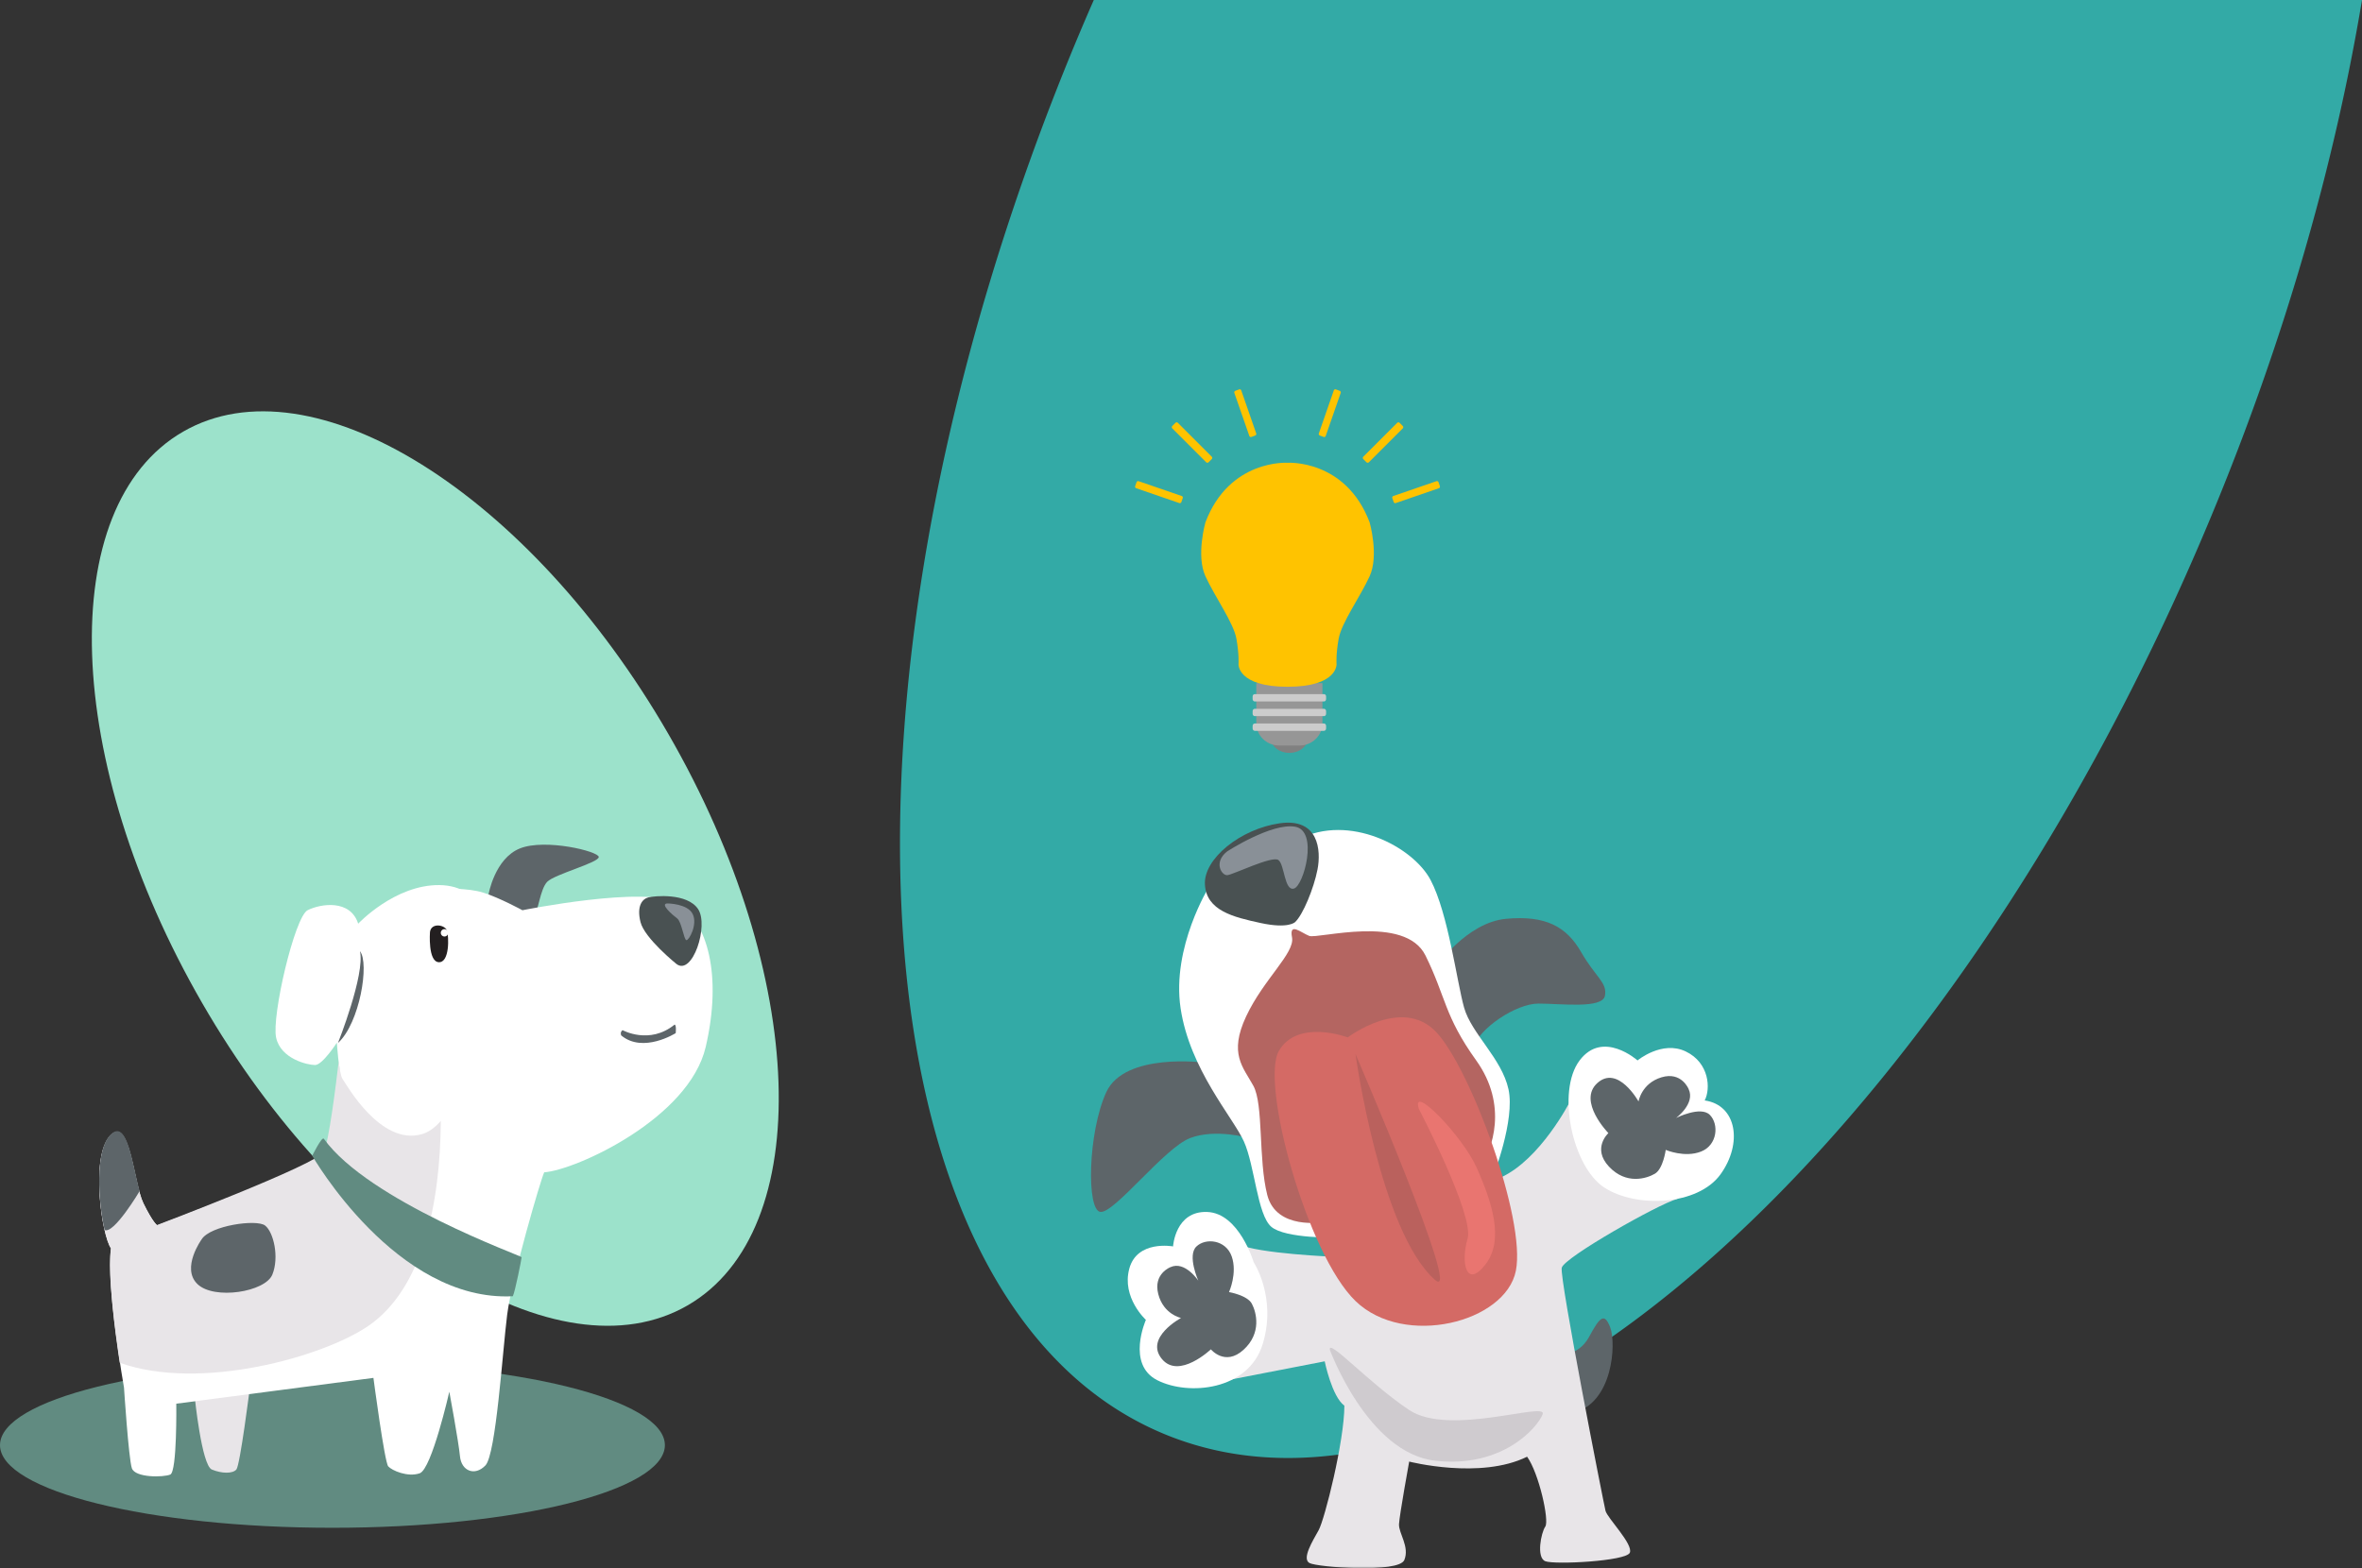
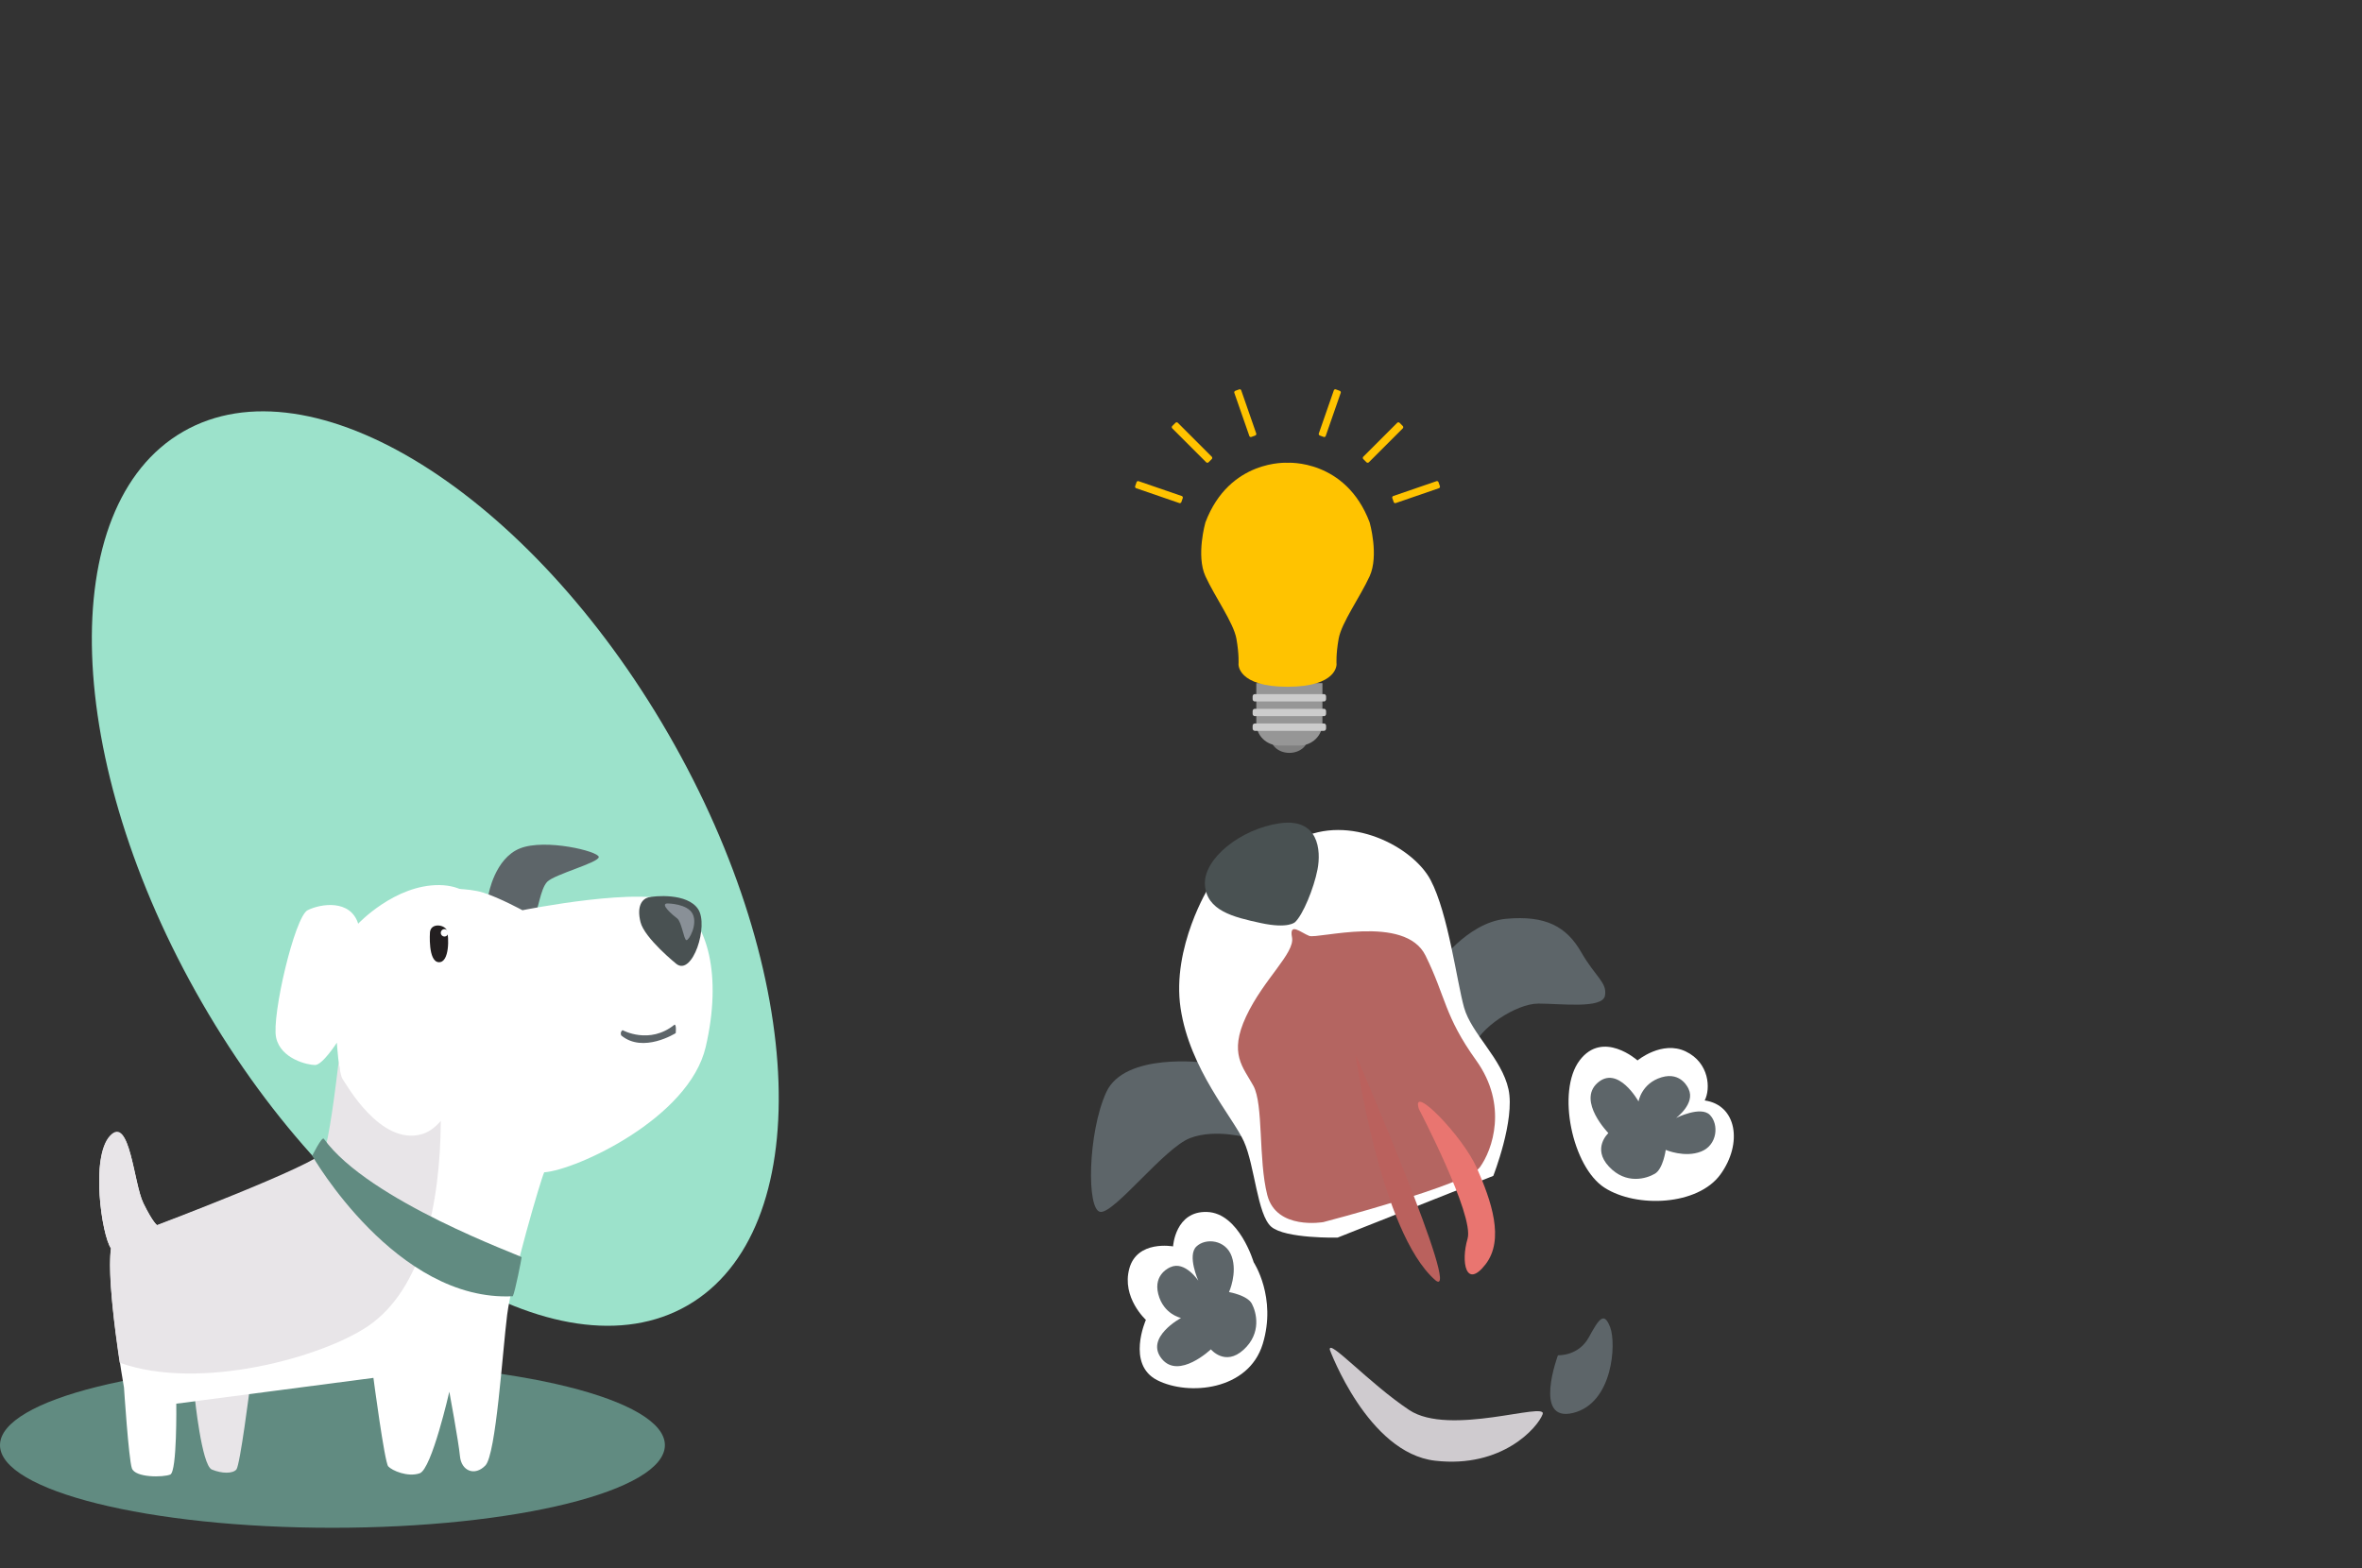
<svg xmlns="http://www.w3.org/2000/svg" xmlns:xlink="http://www.w3.org/1999/xlink" width="643" height="427" viewBox="0 0 643 427">
  <rect x="0" y="0" width="643" height="427" fill="#333333" stroke="none" />
  <defs>
-     <path id="njlibo3gxa" d="M0 0h123v127H0z" />
-   </defs>
+     </defs>
  <g fill="none" fill-rule="evenodd">
-     <path d="M292.835 11.52c-72.162 173.59-61.467 343.212 23.89 378.858 85.355 35.646 213.05-76.18 285.212-249.77C621.932 92.507 635.553 44.721 643 0H297.76a697.54 697.54 0 0 0-4.925 11.52" fill="#33AAA6" />
    <path d="M181.952 199.863c37.928 65.696 40.265 135.355 5.22 155.59-35.044 20.233-94.198-16.62-132.125-82.316-37.926-65.696-40.263-135.355-5.22-155.59 35.044-20.233 94.198 16.62 132.125 82.316" fill="#9CE2CB" />
    <path d="M0 393.5C0 405.927 40.519 416 90.5 416c49.982 0 90.5-10.073 90.5-22.5S140.482 371 90.5 371C40.52 371 0 381.073 0 393.5" fill="#618B81" />
    <path d="M117.868 244.986s-4.752 5.44-6.435 3.654c-1.681-1.787 1.935-5.718 3.954-5.639 2.02.08 2.986 1.192 2.481 1.985" fill="#FFF" />
    <path d="M133 243.51s1.68-9.77 8.57-12.504c6.89-2.734 21.43.805 21.43 2.352 0 1.548-12.074 4.705-14.034 6.748-1.96 2.042-2.465 8.197-3.667 9.639-1.2 1.441-11.133-3.575-12.299-6.236" fill="#5D6569" />
    <path d="M53 380.29s1.89 18.706 4.664 19.85c2.773 1.146 5.672 1.146 6.68 0C65.352 398.997 68 378 68 378l-15 2.29z" fill="#E8E5E8" />
    <path d="M120.552 242.05s6.636-.392 11.087 1.03c4.452 1.423 10.582 4.768 10.582 4.768s33.764-6.817 42.079-1.924c8.315 4.894 12.346 19.703 7.81 39.155-4.536 19.451-35.275 33.506-43.967 34.134-.882 1.756-8.82 28.863-10.08 38.777-1.259 9.914-3.023 38.025-5.92 41.037-2.898 3.013-6.552 1.507-6.929-2.51-.378-4.016-2.898-17.569-2.898-17.569s-4.787 21.083-8.063 22.213c-3.275 1.129-7.559-.754-8.567-1.883s-4.031-24.095-4.031-24.095l-53.668 7.028s.251 18.517-1.639 19.298c-1.89.781-9.574.906-10.456-1.729-.882-2.635-2.141-21.962-2.141-21.962s-4.914-27.86-3.528-37.898c-2.52-3.515-5.658-24.818-.246-30.48 5.411-5.662 6.419 12.785 9.064 18.181 2.647 5.397 3.78 6.024 3.78 6.024s43.968-16.44 45.731-19.828c1.765-3.389 4.41-27.232 4.41-27.232l27.59-44.536z" fill="#FFF" />
    <path d="M97.508 251.509S107.481 240.874 119.6 241c12.119.126 15.905 12.027 13.886 23.674-2.02 11.648-7.195 40.765-18.557 43.93-11.361 3.164-20.703-13.673-21.713-15.065-1.01-1.393-1.515-9.622-1.515-9.622s-3.913 6.077-5.933 6.077-9.342-1.646-10.604-7.47c-1.262-5.823 5.05-32.915 8.584-34.688 3.535-1.772 11.614-3.038 13.76 3.672" fill="#FFF" />
    <path d="M117.049 253.809s-.598 8.029 2.393 8.188c2.991.16 2.778-7.03 2.223-8.628-.557-1.598-4.317-2.197-4.616.44" fill="#231F20" />
    <path d="M122 254a1 1 0 1 1-2 0 1 1 0 0 1 2 0" fill="#FFF" />
    <path d="M100.234 361.06c14.772-10.09 19.621-33.09 19.766-55.858-1.57 1.81-3.3 3.103-5.21 3.638-11.261 3.156-20.521-13.636-21.522-15.026-.463-.642-.817-2.74-1.066-4.814-.749 6.403-2.68 21.944-4.064 24.638-1.752 3.41-45.423 19.95-45.423 19.95s-1.127-.63-3.754-6.06c-2.628-5.43-3.629-23.99-9.004-18.293-5.375 5.696-2.258 27.13.245 30.667-.941 6.905 1.041 22.188 2.39 31.168 21.982 7.84 55.361-1.621 67.642-10.01" fill="#E8E5E8" />
    <path d="M184.159 262.49s-8.713-7.005-9.802-11.43c-1.089-4.425.513-6.267 2.114-6.698 1.602-.43 10.635-1.29 13.582 3.195 2.947 4.487-1.537 18.25-5.894 14.932" fill="#495152" />
    <path d="M169.483 280.5s7.293 4.061 14.147-1.5c.566 0 .315 2.311.315 2.311s-8.866 5.613-14.84.62c-.377-.995.378-1.431.378-1.431" fill="#5D6569" />
    <path d="M85 314.695s22.825 39.882 54.605 38.257c.63-1.251 2.395-10.252 2.395-10.628 0-.375-41.615-15.252-53.847-32.255-.504-.735-3.153 4.626-3.153 4.626" fill="#618B81" />
-     <path d="M92 284s7.434-18.668 5.99-25c2.626 3.223-.043 19.609-5.99 25M38 324.344c-1.962-7.298-3.383-20.155-8.012-15.26-4.155 4.39-3.288 18.035-1.52 25.818C30.96 336.19 38 324.346 38 324.346l.001-.002zM54.915 337.428s-5.704 7.852-1.154 12.222c4.551 4.368 18.46 2.152 20.383-2.597 1.923-4.75.32-11.588-1.987-13.36-2.307-1.774-14.87 0-17.242 3.735" fill="#5D6569" />
    <path d="M119.917 298.209c-.674-19.998-18.753-16.654-25.45-14.72-1.528.441-2.467.81-2.467.81s.145 2.342.432 4.72c.247 2.048.598 4.12 1.057 4.755.992 1.372 10.174 17.953 21.34 14.837 1.894-.529 3.608-1.804 5.166-3.593.015-2.276-.002-4.55-.078-6.81" fill="#FFF" />
    <path d="M181.754 246s5.445.04 6.826 2.897c1.383 2.857-1.037 7.223-1.727 7.1-.692-.123-1.297-5.02-2.507-5.917-1.209-.898-4.925-4.08-2.592-4.08" fill="#899097" />
    <path d="M328.008 289.35s-21.85-2.91-26.86 8.063c-5.01 10.974-5.421 32.242-1.561 32.582 3.861.34 17.413-17.451 24.396-20.111 6.982-2.66 16.017 0 16.017 0l-11.992-20.535zM424.116 369.022s5.57.32 8.413-4.897c2.842-5.215 4.167-7.046 5.821-2.669 1.656 4.378.773 20.647-10.152 23.285-10.924 2.638-4.082-15.72-4.082-15.72" fill="#5D6569" />
    <g transform="translate(334 300)">
      <mask id="42eweo5rab" fill="#fff">
        <use xlink:href="#njlibo3gxa" />
      </mask>
      <path d="m1.061 75.635 25.557-4.96s1.945 9.595 5.357 12.077c0 9.595-5.357 30.938-7.012 33.915-1.655 2.978-4.632 7.776-2.481 8.934 2.15 1.158 24.322 2.813 25.812-.826 1.489-3.641-1.573-7.28-1.448-9.762.124-2.481 2.77-17.04 2.77-17.04s19.36 4.963 32.1-1.324c3.212 4.467 6.092 17.371 4.949 19.025-1.144 1.655-2.498 8.438 0 9.43 2.495.994 22.02 0 23.013-2.315.992-2.317-6.122-9.43-6.619-11.416-.496-1.985-12.575-63.365-11.912-66.177.661-2.812 26.37-17.357 31.356-18.712C127.488 25.13 93.36 0 93.36 0S85.355 15.682 74.6 20.595C63.846 25.51 29.431 42.218 29.431 42.218s-21.032-.827-26.4-3.474c-5.369-2.647-1.97 36.89-1.97 36.89" fill="#E8E5E8" mask="url(#42eweo5rab)" />
    </g>
    <path d="M362.016 367.534s10.312 28.093 28.647 30.203c18.335 2.112 27.966-9.093 29.29-12.666 1.323-3.573-25.361 6.17-36.329-1.136-10.968-7.308-22.1-19.65-21.608-16.401" fill="#CFCBCF" />
    <path d="M391 263.207s8.241-12.039 19.022-13.028c10.778-.99 16.426 2.144 20.412 9.07 3.985 6.927 7.141 8.246 6.477 11.874-.665 3.628-11.958 2.143-18.103 2.143-6.144 0-16.275 6.811-17.77 12.065-1.495 5.252-10.038-22.124-10.038-22.124" fill="#5D6569" />
    <path d="M329.172 241.395s-10.269 16.482-7.784 33.129c2.483 16.647 14.242 29.667 17.224 36.26 2.98 6.593 3.643 19.943 7.452 23.241 3.81 3.295 18.052 2.966 18.052 2.966l42.397-16.811s5.962-15.165 4.141-23.57c-1.821-8.407-10.103-15.164-12.09-22.251-1.988-7.087-4.305-25.604-9.11-34.723-4.802-9.12-22.19-18.185-35.937-11.097-13.746 7.086-24.345 12.856-24.345 12.856" fill="#FFF" />
    <path d="M360.273 332.762s-12.824 2.299-15.29-7.39c-2.466-9.689-.986-24.614-3.781-29.715-2.795-5.1-6.74-8.713-1.973-18.894 4.768-10.182 13.317-17.243 12.494-21.514-.821-4.27 2.384-1.313 4.685-.41 2.303.903 26.058-5.994 31.647 5.338 5.59 11.33 5.097 16.421 13.81 28.573 8.713 12.153 4.439 24.366.987 29.098-3.453 4.733-42.58 14.914-42.58 14.914" fill="#B46561" />
-     <path d="M366.899 282.475s-13.595-5.13-18.735 3.64c-5.139 8.773 7.627 55.447 20.89 68.19 13.264 12.745 40.785 5.793 43.604-8.275 2.819-14.069-12.435-55.282-21.72-65.046-9.283-9.764-24.04 1.491-24.04 1.491" fill="#D46A65" />
    <path d="M369 287s6.71 48.525 21.763 61.608C398.29 354.736 369 287 369 287" fill="#BA615D" />
    <path d="M386.254 301.953s15.139 28.965 13.26 35.328c-1.88 6.365-.443 13.824 4.863 7.023 5.304-6.803 1.546-17.446-2.322-26.223-3.867-8.777-18.122-23.37-15.801-16.128" fill="#E97570" />
    <path d="M352.558 251.077s-1.777 1.89-9.33.26c-7.55-1.628-14.77-3.389-15.214-10.433-.444-7.043 9.662-15.186 20.323-16.728 10.662-1.54 11.33 7.373 10.33 12.546-1.001 5.173-4 12.422-6.11 14.355" fill="#495152" />
-     <path d="M334.091 231.813s12.092-7.828 18.496-6.702c6.403 1.126 2.317 16.085-.332 16.835-2.65.75-2.54-6.54-4.25-7.774-1.712-1.233-12.368 4.021-13.914 4.128-1.546.108-3.809-3.538 0-6.487" fill="#899097" />
    <path d="M341.286 343.702s-3.933-13.362-12.651-13.694c-8.72-.331-9.295 9.378-9.295 9.378s-9.78-1.825-11.917 6.058c-2.137 7.884 4.52 13.943 4.52 13.943s-5.392 12.116 3.098 16.431c8.49 4.316 24.848 2.821 28.71-9.876 3.863-12.697-2.465-22.24-2.465-22.24M445.777 288.747s-9.417-8.431-15.767 0-1.971 29.04 6.789 34.654c8.759 5.614 25.401 4.84 31.533-3.592 6.13-8.432 4.49-18.925-4.27-20.167 1.642-3.13 1.314-10.23-5.147-13.336-6.46-3.106-13.138 2.441-13.138 2.441" fill="#FFF" />
    <path d="M318.657 345.023s-4.775 1.783-3.347 7.338c1.428 5.556 6.203 6.51 6.203 6.51s-9.992 5.34-5.224 11.152c4.64 5.652 13.347-2.612 13.347-2.612s3.85 4.698 8.87.138c5.02-4.56 3.51-10.227 2.285-12.55-1.225-2.32-6.218-3.177-6.218-3.177s2.328-5.14.735-9.702c-1.591-4.56-7.101-5.141-9.631-2.694-2.531 2.445.53 9.287.53 9.287s-3.632-5.473-7.55-3.69M459.69 296.543s-1.921-4.848-7.383-3.202c-5.461 1.646-6.253 6.58-6.253 6.58s-5.615-10.09-11.222-5.006c-5.456 4.945 3.015 13.62 3.015 13.62s-4.535 4.106.147 9.114c4.681 5.009 10.25 3.277 12.512 1.944 2.263-1.332 2.952-6.486 2.952-6.486s5.17 2.223 9.64.442c4.47-1.78 4.87-7.457 2.364-9.977-2.505-2.52-9.19.842-9.19.842s5.31-3.905 3.417-7.871" fill="#5D6569" />
    <path d="m321.975 135.63-.372 1.067a.453.453 0 0 1-.577.278l-11.72-4.033a.45.45 0 0 1-.281-.573l.372-1.066a.455.455 0 0 1 .578-.278l11.72 4.032a.45.45 0 0 1 .28.574M329.86 125.018l-.842.842a.476.476 0 0 1-.674 0l-9.204-9.204a.476.476 0 0 1 0-.674l.842-.842a.478.478 0 0 1 .675 0l9.203 9.204a.476.476 0 0 1 0 .674M341.707 118.59l-1.043.384a.44.44 0 0 1-.565-.276l-4.073-11.706a.458.458 0 0 1 .268-.582l1.042-.383a.44.44 0 0 1 .566.274l4.072 11.707a.46.46 0 0 1-.267.582M379.025 135.63l.372 1.067c.082.235.34.36.578.278l11.72-4.033a.45.45 0 0 0 .28-.573l-.372-1.066a.455.455 0 0 0-.578-.278l-11.72 4.032a.45.45 0 0 0-.28.574M371.14 125.018l.842.842a.476.476 0 0 0 .674 0l9.204-9.204a.476.476 0 0 0 0-.674l-.843-.842a.476.476 0 0 0-.674 0l-9.203 9.204a.476.476 0 0 0 0 .674M359.293 118.59l1.043.384a.44.44 0 0 0 .565-.276l4.073-11.706a.458.458 0 0 0-.268-.582l-1.042-.383a.44.44 0 0 0-.566.274l-4.072 11.707a.46.46 0 0 0 .267.582" fill="#FFC300" />
    <path d="M351 205c-2.761 0-5-1.79-5-4h10c0 2.21-2.239 4-5 4" fill="gray" />
    <path d="M353.764 203h-5.528c-3.444 0-6.236-2.71-6.236-6.054V186h18v10.946c0 3.344-2.792 6.054-6.236 6.054" fill="#969696" />
    <path d="M360.417 191h-18.835c-.322 0-.582-.283-.582-.63v-.74c0-.349.26-.63.582-.63h18.835c.322 0 .583.281.583.63v.74c0 .347-.261.63-.583.63M360.417 195h-18.835c-.322 0-.582-.283-.582-.63v-.74c0-.349.26-.63.582-.63h18.835c.322 0 .583.281.583.63v.74c0 .347-.261.63-.583.63M360.417 199h-18.835c-.322 0-.582-.283-.582-.63v-.74c0-.349.26-.63.582-.63h18.835c.322 0 .583.281.583.63v.74c0 .347-.261.63-.583.63" fill="#CCC" />
    <path d="M350.5 187c13.658 0 13.341-6.142 13.341-6.142s-.197-2.616.578-6.954c.775-4.338 5.852-11.365 8.434-17.004 2.581-5.64 0-14.662 0-14.662-6.54-17.265-22.353-16.226-22.353-16.226s-15.813-1.039-22.353 16.226c0 0-2.581 9.022 0 14.662 2.582 5.639 7.66 12.666 8.434 17.004.775 4.338.578 6.954.578 6.954S336.842 187 350.5 187" fill="#FFC300" />
  </g>
</svg>